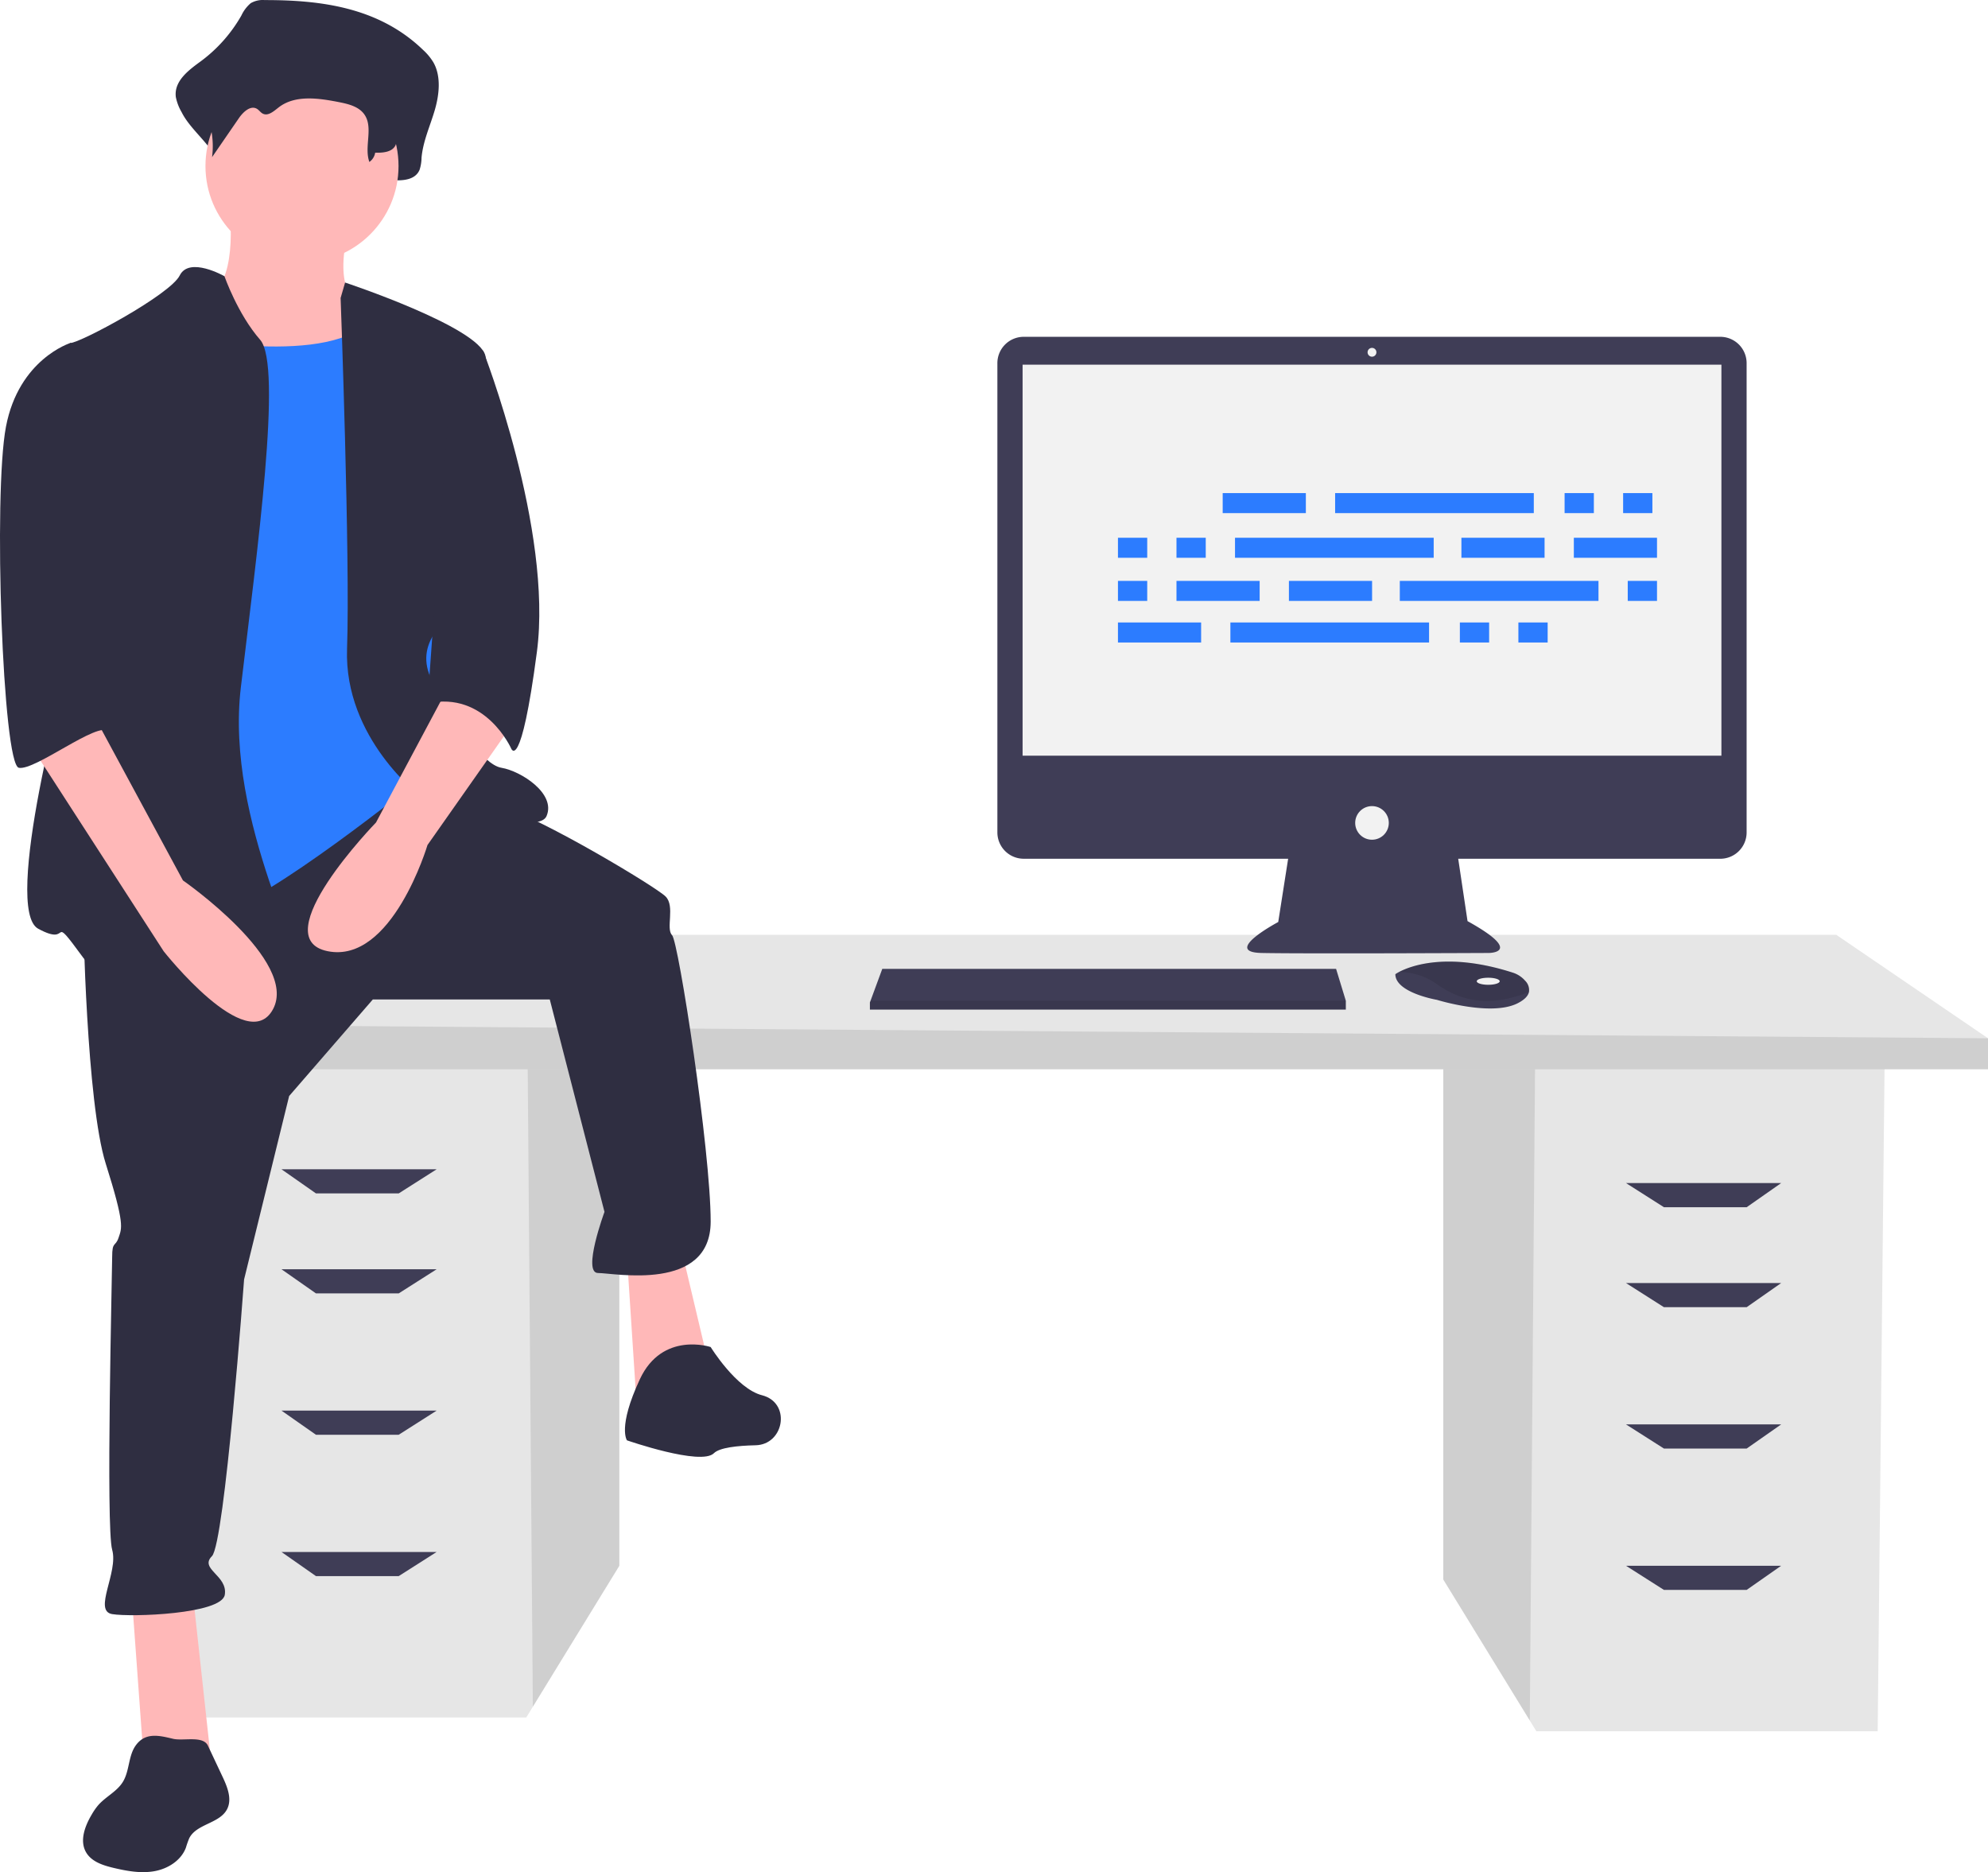
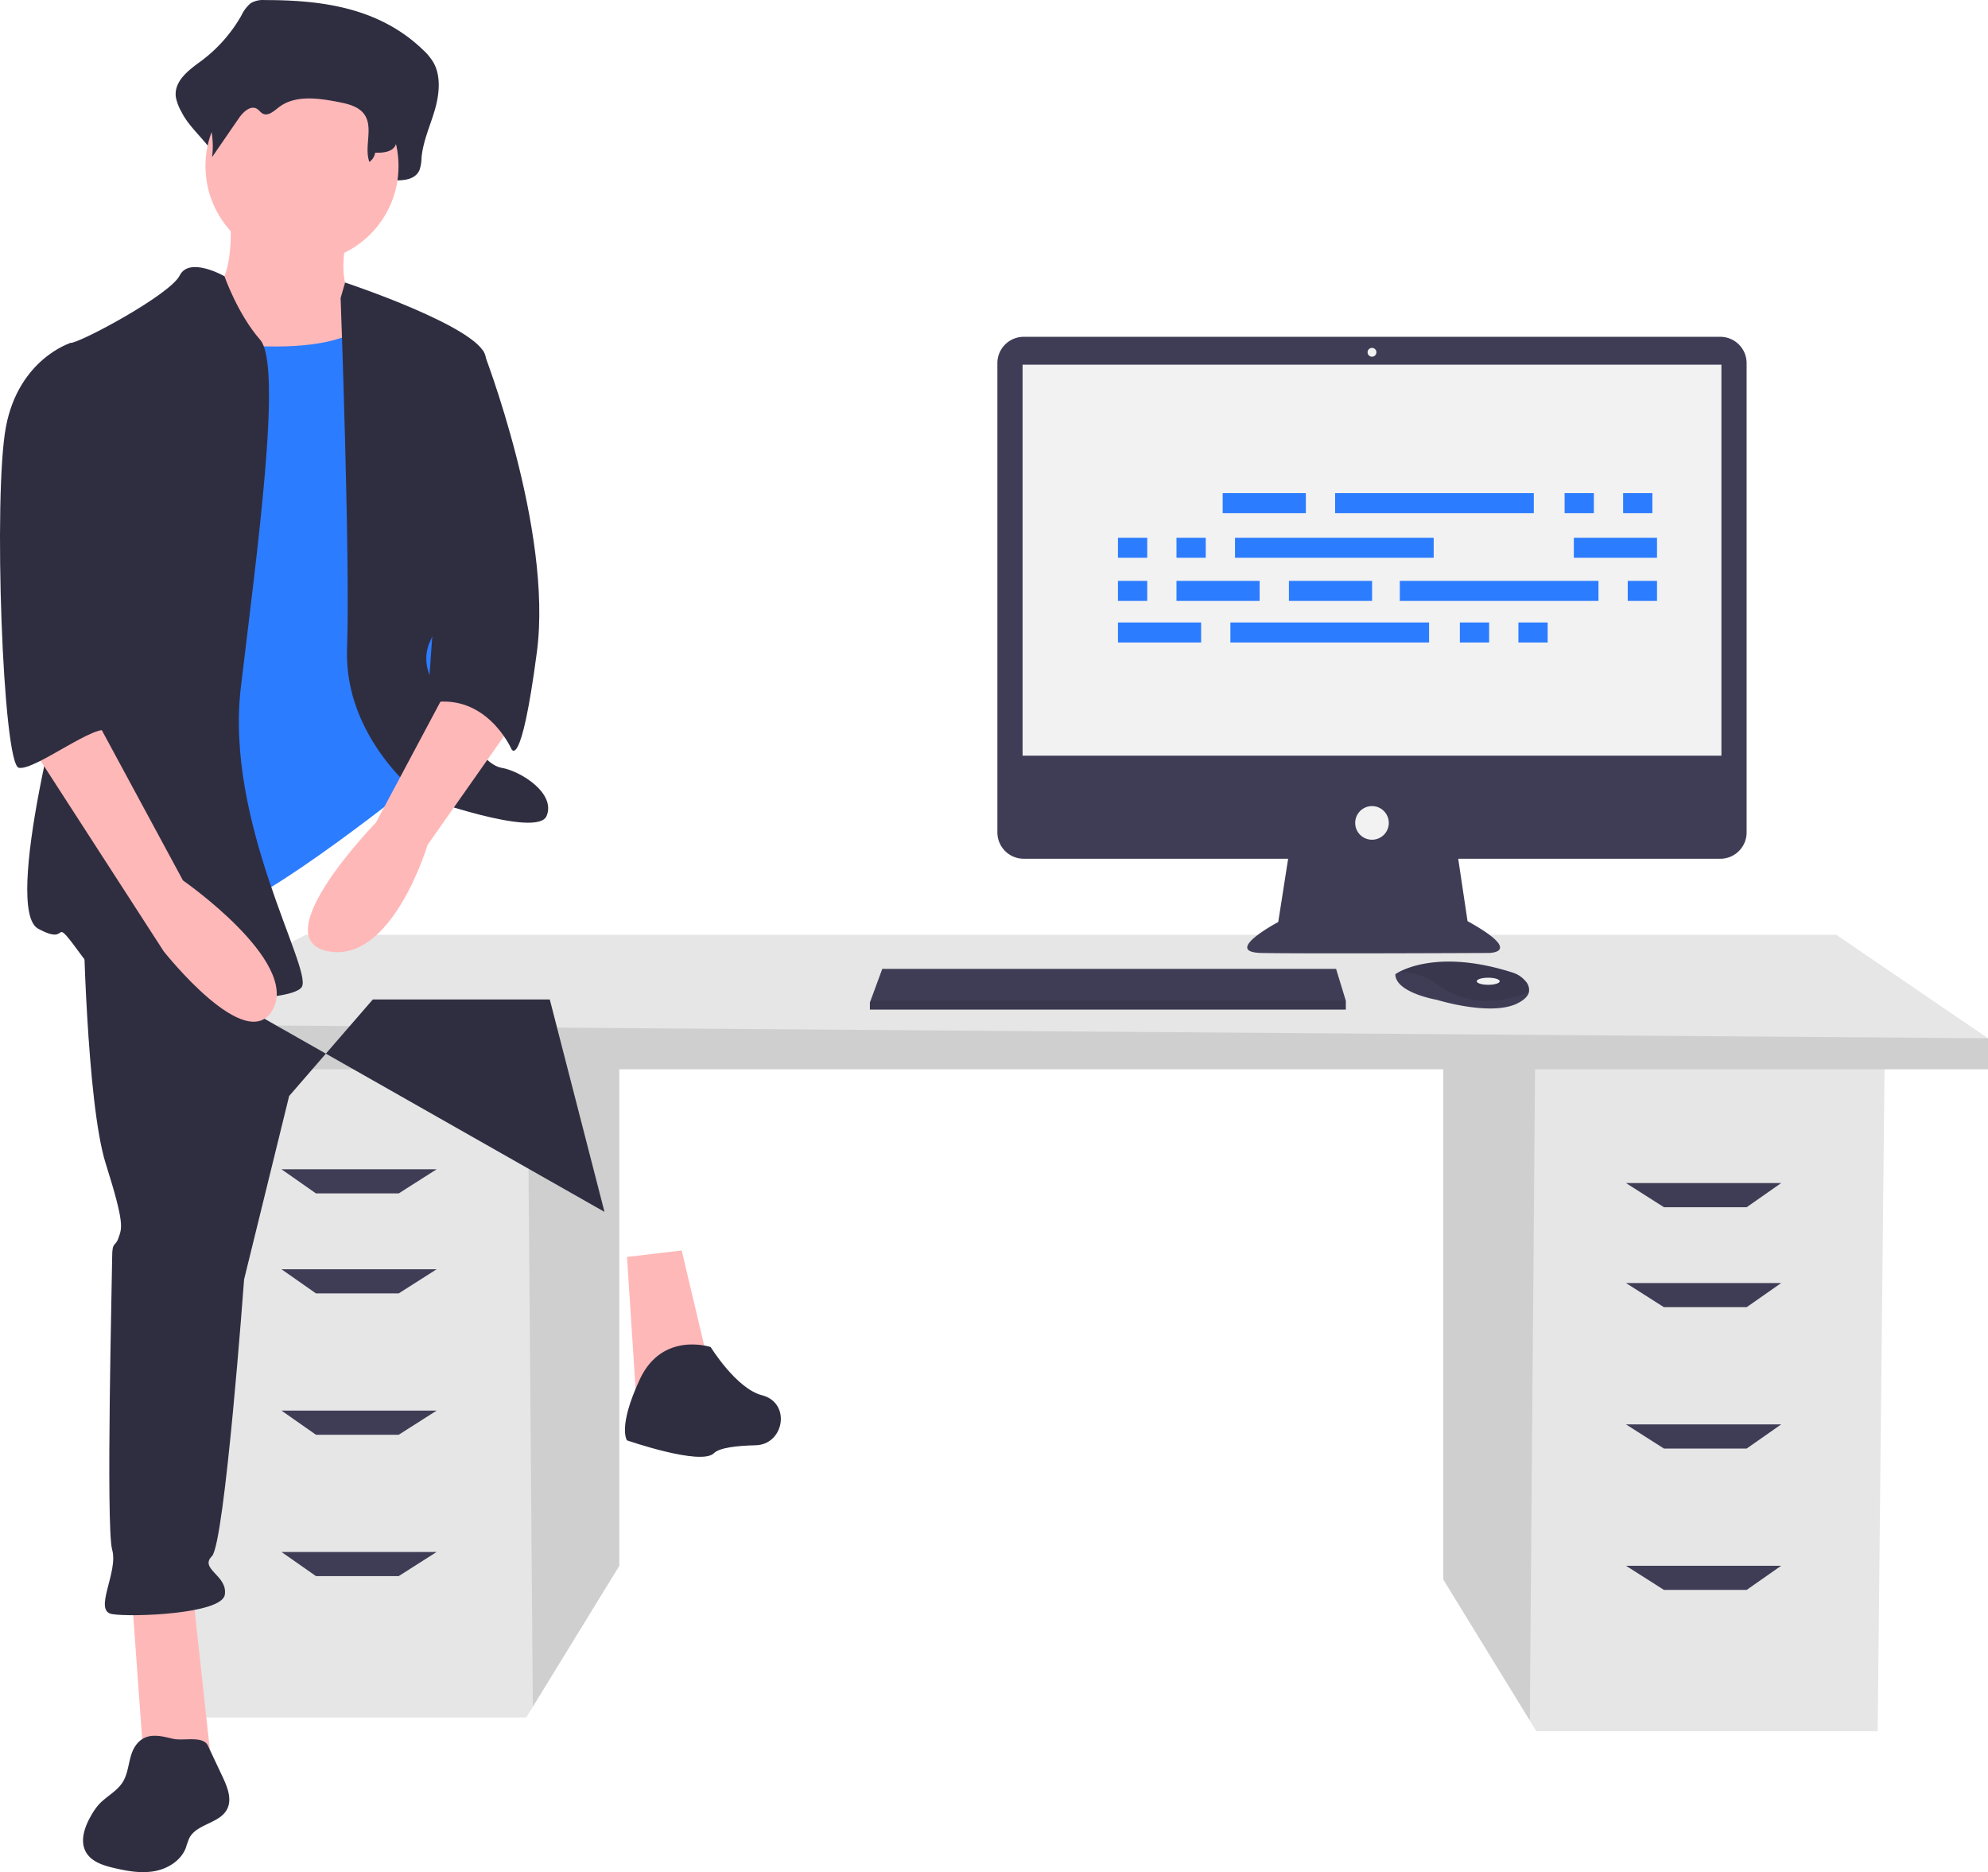
<svg xmlns="http://www.w3.org/2000/svg" width="546.771" height="514.883" viewBox="0 0 546.771 514.883">
  <g id="undraw_feeling_proud_qne1_1_" data-name="undraw_feeling_proud_qne1 (1)" transform="translate(-0.001 0.028)">
    <path id="Path_946" data-name="Path 946" d="M516.326,380.018V522.245l23.79,38.771,1.811,2.949H635.8l1.9-183.947Z" transform="translate(-119.367 -87.862)" fill="#e6e6e6" />
    <path id="Path_947" data-name="Path 947" d="M516.326,380.018V522.245l23.79,38.771,1.46-181Z" transform="translate(-119.367 -87.862)" opacity="0.1" />
    <path id="Path_948" data-name="Path 948" d="M185.07,375.084V517.311l-23.79,38.771-1.811,2.948H65.6L63.7,375.084Z" transform="translate(-14.727 -86.721)" fill="#e6e6e6" />
    <path id="Path_949" data-name="Path 949" d="M213.973,375.084V517.311l-23.79,38.771-1.46-181Z" transform="translate(-43.63 -86.721)" opacity="0.1" />
    <path id="Path_950" data-name="Path 950" d="M557.792,362.831v8.533H47.67V359.038l47.409-24.653H516.072Z" transform="translate(-11.021 -77.312)" fill="#e6e6e6" />
    <path id="Path_951" data-name="Path 951" d="M557.792,370.244v8.533H47.67V366.451Z" transform="translate(-11.021 -84.725)" opacity="0.1" />
    <path id="Path_952" data-name="Path 952" d="M132.941,424.887H110.184L100.7,418.25H143.37Z" transform="translate(-23.281 -96.7)" fill="#3f3d56" />
    <path id="Path_953" data-name="Path 953" d="M132.941,460.653H110.184l-9.482-6.637H143.37Z" transform="translate(-23.281 -104.969)" fill="#3f3d56" />
    <path id="Path_954" data-name="Path 954" d="M132.941,511.219H110.184l-9.482-6.638H143.37Z" transform="translate(-23.281 -116.659)" fill="#3f3d56" />
    <path id="Path_955" data-name="Path 955" d="M132.941,561.784H110.184l-9.482-6.637H143.37Z" transform="translate(-23.281 -128.349)" fill="#3f3d56" />
    <path id="Path_956" data-name="Path 956" d="M592.121,429.82h22.757l9.482-6.637H581.691Z" transform="translate(-134.479 -97.841)" fill="#3f3d56" />
    <path id="Path_957" data-name="Path 957" d="M592.121,465.586h22.757l9.482-6.637H581.691Z" transform="translate(-134.479 -106.109)" fill="#3f3d56" />
    <path id="Path_958" data-name="Path 958" d="M592.121,516.152h22.757l9.482-6.637H581.691Z" transform="translate(-134.479 -117.8)" fill="#3f3d56" />
    <path id="Path_959" data-name="Path 959" d="M592.121,566.717h22.757l9.482-6.637H581.691Z" transform="translate(-134.479 -129.489)" fill="#3f3d56" />
    <path id="Path_960" data-name="Path 960" d="M800.033,235.615H608.455a7.244,7.244,0,0,0-7.245,7.246V371.912a7.245,7.245,0,0,0,7.246,7.245H681.18l-2.725,17.4s-15.571,8.272-4.622,8.515,62.526,0,62.526,0,9.975,0-5.839-8.758l-2.563-17.152h72.076a7.245,7.245,0,0,0,7.245-7.246V242.86a7.244,7.244,0,0,0-7.246-7.245Z" transform="translate(-326.894 -143.013)" fill="#3f3d56" />
    <rect id="Rectangle_185" data-name="Rectangle 185" width="192.2" height="107.535" transform="translate(281.25 100.265)" fill="#f2f2f2" />
    <circle id="Ellipse_126" data-name="Ellipse 126" cx="1.216" cy="1.216" r="1.216" transform="translate(376.133 95.643)" fill="#f2f2f2" />
    <circle id="Ellipse_127" data-name="Ellipse 127" cx="4.623" cy="4.623" r="4.623" transform="translate(372.727 221.668)" fill="#f2f2f2" />
    <path id="Path_961" data-name="Path 961" d="M442.093,355.318v2.433H311.2V355.8l.18-.487,3.226-8.758H439.416Z" transform="translate(-71.946 -80.127)" fill="#3f3d56" />
    <path id="Path_962" data-name="Path 962" d="M780.326,467.494c-.238,1.019-1.139,2.095-3.172,3.112-7.3,3.649-22.14-.973-22.14-.973s-11.435-1.946-11.435-7.055a9.126,9.126,0,0,1,1-.6c3.069-1.623,13.243-5.629,31.283.17a7.524,7.524,0,0,1,3.429,2.247,3.588,3.588,0,0,1,1.032,3.1Z" transform="translate(-359.808 -194.684)" fill="#3f3d56" />
    <path id="Path_963" data-name="Path 963" d="M780.628,467.494c-8.934,3.423-16.9,3.679-25.069-2a17.946,17.946,0,0,0-10.676-3.516c3.069-1.623,13.243-5.629,31.283.17A7.523,7.523,0,0,1,779.6,464.4a3.588,3.588,0,0,1,1.032,3.1Z" transform="translate(-360.109 -194.684)" opacity="0.1" />
    <ellipse id="Ellipse_128" data-name="Ellipse 128" cx="3.163" cy="0.973" rx="3.163" ry="0.973" transform="translate(406.154 268.866)" fill="#f2f2f2" />
    <path id="Path_964" data-name="Path 964" d="M442.093,357.952v2.433H311.2v-1.947l.18-.487Z" transform="translate(-71.946 -82.76)" opacity="0.1" />
    <path id="Path_965" data-name="Path 965" d="M331.71,115.152A6.576,6.576,0,0,0,327.9,116a9.95,9.95,0,0,0-2.58,3.405,40.736,40.736,0,0,1-11.1,12.535c-3.3,2.416-7.49,5.428-6.925,9.881A13.355,13.355,0,0,0,308.9,146c3.042,6.141,11.343,10.886,10.526,17.893,3.022-5.06-1.02-7.561,2-12.621,1.439-2.409,3.94-5.129,6.112-3.616.728.507,1.205,1.415,1.963,1.86,1.808,1.061,3.731-.967,5.331-2.4,5.518-4.953,13.364-3.656,20.23-2.112,3.242.729,6.8,1.684,8.718,4.783,2.519,4.073-2.394,8.473-3.635,13.078a2.509,2.509,0,0,0,2.693,3.123c2.06-.2,4.5-.37,4.623-1.274,2.592.092,5.768-.2,6.879-2.9a11.35,11.35,0,0,0,.532-3.3c.408-4.534,2.332-8.67,3.607-12.985s1.829-9.372-.322-13.2a15.273,15.273,0,0,0-2.818-3.425C363.133,117.083,347.083,115.135,331.71,115.152Z" transform="translate(-258.933 -115.159)" fill="#2f2e41" />
    <path id="Path_966" data-name="Path 966" d="M323.567,188.8s2.655,22.125-7.08,23.9,8.85,31.86,8.85,31.86l44.25,5.31-10.62-35.4s-7.08-2.655-2.655-20.355S323.567,188.8,323.567,188.8Z" transform="translate(-260.418 -131.215)" fill="#ffb8b8" />
    <path id="Path_967" data-name="Path 967" d="M47.028,569.318l3.54,48.676H69.153l-5.309-48.676Z" transform="translate(-10.872 -131.625)" fill="#ffb8b8" />
    <path id="Path_968" data-name="Path 968" d="M224.3,449.068l2.655,40.71,20.356-8.85-7.966-33.63Z" transform="translate(-51.856 -103.416)" fill="#ffb8b8" />
-     <path id="Path_969" data-name="Path 969" d="M274.167,431.358s.885,51.331,6.2,68.146,4.425,17.7,3.54,20.355-1.77.885-1.77,5.31-1.77,74.341,0,80.535-5.31,16.815,0,17.7,30.09,0,30.975-5.31-7.08-7.08-3.54-10.62,8.85-76.111,8.85-76.111l12.39-50.446,23.01-26.55h48.676l15.045,58.411s-6.2,16.815-1.77,16.815,30.975,5.31,30.975-14.16-8.85-77-10.62-78.765.885-7.965-1.77-10.62-33.63-21.24-45.135-24.78-27.645-7.753-27.645-7.753Z" transform="translate(-251.286 -179.517)" fill="#2f2e41" />
+     <path id="Path_969" data-name="Path 969" d="M274.167,431.358s.885,51.331,6.2,68.146,4.425,17.7,3.54,20.355-1.77.885-1.77,5.31-1.77,74.341,0,80.535-5.31,16.815,0,17.7,30.09,0,30.975-5.31-7.08-7.08-3.54-10.62,8.85-76.111,8.85-76.111l12.39-50.446,23.01-26.55h48.676l15.045,58.411Z" transform="translate(-251.286 -179.517)" fill="#2f2e41" />
    <path id="Path_970" data-name="Path 970" d="M491.55,596.778s-13.275-4.425-19.47,8.85-3.54,16.815-3.54,16.815,20.355,7.08,23.9,3.54c1.54-1.54,6.431-2.075,11.465-2.188,7.667-.172,9.707-11.02,2.466-13.546q-.324-.113-.656-.2C498.63,608.283,491.55,596.778,491.55,596.778Z" transform="translate(-296.092 -226.345)" fill="#2f2e41" />
    <circle id="Ellipse_129" data-name="Ellipse 129" cx="26.55" cy="26.55" r="26.55" transform="translate(56.511 19.084)" fill="#ffb8b8" />
    <path id="Path_971" data-name="Path 971" d="M300.9,233.225s43.365,8.85,53.986-5.31,15.045,39.825,15.045,39.825l5.31,56.641-7.965,30.975s-41.6,33.63-54.871,36.285-33.63,4.425-33.63,4.425,6.2-98.236,6.2-100.006S300.9,233.225,300.9,233.225Z" transform="translate(-252.351 -140.686)" fill="#2c7cff" />
    <path id="Path_972" data-name="Path 972" d="M308.394,213.187s-9.648-5.527-12.3-.217S268.656,231.554,266,231.554s5.31,73.456,1.77,82.306-20.355,73.456-10.621,78.766,2.655-5.31,12.39,7.965,57.526,13.275,60.181,7.965-21.24-45.136-16.815-82.306,11.505-88.5,5.31-95.581S308.394,213.187,308.394,213.187Z" transform="translate(-246.66 -137.245)" fill="#2f2e41" />
    <path id="Path_973" data-name="Path 973" d="M366.258,220.444l1.233-4.242s36.823,12.207,38.593,20.173.885,63.721-5.31,68.146-15.045,11.505-8.85,22.125,13.275,22.125,18.585,23.01,15.045,7.08,12.39,13.275-34.515-5.31-34.515-5.31-21.24-15.93-20.355-40.71S366.258,220.444,366.258,220.444Z" transform="translate(-272.576 -138.525)" fill="#2f2e41" />
    <path id="Path_974" data-name="Path 974" d="M394.526,357.554l-21.24,39.825s-30.975,31.86-13.275,35.4,27.435-29.205,27.435-29.205l23.01-32.745Z" transform="translate(-269.869 -171.204)" fill="#ffb8b8" />
    <path id="Path_975" data-name="Path 975" d="M334.76,124.19a6.026,6.026,0,0,0-3.1.6,7.237,7.237,0,0,0-2.1,2.407,30.578,30.578,0,0,1-9.034,8.86c-2.684,1.707-6.1,3.836-5.638,6.984a8.734,8.734,0,0,0,1.308,2.948,23.19,23.19,0,0,1,2.818,14.454l7.381-10.728c1.172-1.7,3.207-3.625,4.976-2.556.592.358.981,1,1.6,1.315,1.471.75,3.037-.684,4.34-1.7,4.492-3.5,10.879-2.584,16.468-1.493,2.639.515,5.537,1.191,7.1,3.38,2.592,3.639-.115,8.9,1.4,13.1a3.862,3.862,0,0,0,1.6-2.55c2.11.065,4.7-.142,5.6-2.05a7.064,7.064,0,0,0,.433-2.333c.332-3.2,1.9-6.128,2.936-9.178s1.489-6.624-.262-9.328a11.285,11.285,0,0,0-2.294-2.421C360.34,125.555,347.274,124.177,334.76,124.19Z" transform="translate(-260.69 -117.249)" fill="#2f2e41" />
    <path id="Path_976" data-name="Path 976" d="M404.419,237.836l8.246,2.189s19.19,49.142,14.764,82.772-7.08,26.55-7.08,26.55-7.08-15.93-23.01-12.39Z" transform="translate(-279.762 -143.527)" fill="#2f2e41" />
    <path id="Path_977" data-name="Path 977" d="M288.657,738.644c-2.134,2.9-1.706,7.046-3.6,10.111-1.639,2.656-4.727,4.049-6.777,6.4a17.168,17.168,0,0,0-1.742,2.506c-1.9,3.185-3.447,7.267-1.574,10.468,1.506,2.576,4.673,3.582,7.577,4.268,3.67.867,7.484,1.561,11.2.9s7.341-2.936,8.665-6.468a25,25,0,0,1,.927-2.614c2.012-3.962,8.324-4,10.384-7.942,1.441-2.755.116-6.086-1.208-8.9l-4.045-8.593c-1.342-2.852-6.784-1.212-9.62-1.9C295.143,736,291.319,735.015,288.657,738.644Z" transform="translate(-251.275 -258.709)" fill="#2f2e41" />
    <path id="Path_978" data-name="Path 978" d="M254.6,378.714l37.17,57.526s23.01,29.205,30.09,15.93-24.78-35.4-24.78-35.4l-23.9-44.25Z" transform="translate(-246.762 -174.663)" fill="#ffb8b8" />
    <path id="Path_979" data-name="Path 979" d="M270.827,239.606l-7.08-1.77s-14.16,4.425-17.7,23.01-.885,92.926,3.54,93.811,21.855-12.944,24.645-10.012-6.06-12.113-3.405-20.078S270.827,239.606,270.827,239.606Z" transform="translate(-244.406 -143.527)" fill="#2f2e41" />
    <g id="Group_13" data-name="Group 13" transform="translate(307.48 135.584)">
      <rect id="Rectangle_55" data-name="Rectangle 55" width="22.874" height="5.507" transform="translate(28.804)" fill="#2c7cff" />
      <rect id="Rectangle_56" data-name="Rectangle 56" width="8.048" height="5.507" transform="translate(122.842)" fill="#2c7cff" />
      <rect id="Rectangle_57" data-name="Rectangle 57" width="8.048" height="5.507" transform="translate(138.938)" fill="#2c7cff" />
      <rect id="Rectangle_58" data-name="Rectangle 58" width="54.644" height="5.507" transform="translate(59.727)" fill="#2c7cff" />
      <rect id="Rectangle_59" data-name="Rectangle 59" width="22.874" height="5.507" transform="translate(0 35.581)" fill="#2c7cff" />
      <rect id="Rectangle_60" data-name="Rectangle 60" width="8.048" height="5.507" transform="translate(94.037 35.581)" fill="#2c7cff" />
      <rect id="Rectangle_61" data-name="Rectangle 61" width="8.048" height="5.507" transform="translate(110.134 35.581)" fill="#2c7cff" />
      <rect id="Rectangle_62" data-name="Rectangle 62" width="54.644" height="5.507" transform="translate(30.922 35.581)" fill="#2c7cff" />
-       <rect id="Rectangle_63" data-name="Rectangle 63" width="22.874" height="5.507" transform="translate(94.461 12.284)" fill="#2c7cff" />
      <rect id="Rectangle_64" data-name="Rectangle 64" width="22.874" height="5.507" transform="translate(125.383 12.284)" fill="#2c7cff" />
      <rect id="Rectangle_66" data-name="Rectangle 66" width="8.048" height="5.507" transform="translate(0 12.284)" fill="#2c7cff" />
      <rect id="Rectangle_67" data-name="Rectangle 67" width="8.048" height="5.507" transform="translate(16.097 12.284)" fill="#2c7cff" />
      <rect id="Rectangle_68" data-name="Rectangle 68" width="54.644" height="5.507" transform="translate(32.193 12.284)" fill="#2c7cff" />
      <rect id="Rectangle_69" data-name="Rectangle 69" width="22.874" height="5.507" transform="translate(47.019 24.145)" fill="#2c7cff" />
      <rect id="Rectangle_70" data-name="Rectangle 70" width="22.874" height="5.507" transform="translate(16.097 24.145)" fill="#2c7cff" />
      <rect id="Rectangle_71" data-name="Rectangle 71" width="8.048" height="5.507" transform="translate(0 24.145)" fill="#2c7cff" />
      <rect id="Rectangle_73" data-name="Rectangle 73" width="8.048" height="5.507" transform="translate(140.209 24.145)" fill="#2c7cff" />
      <rect id="Rectangle_74" data-name="Rectangle 74" width="54.644" height="5.507" transform="translate(77.517 24.145)" fill="#2c7cff" />
    </g>
  </g>
</svg>